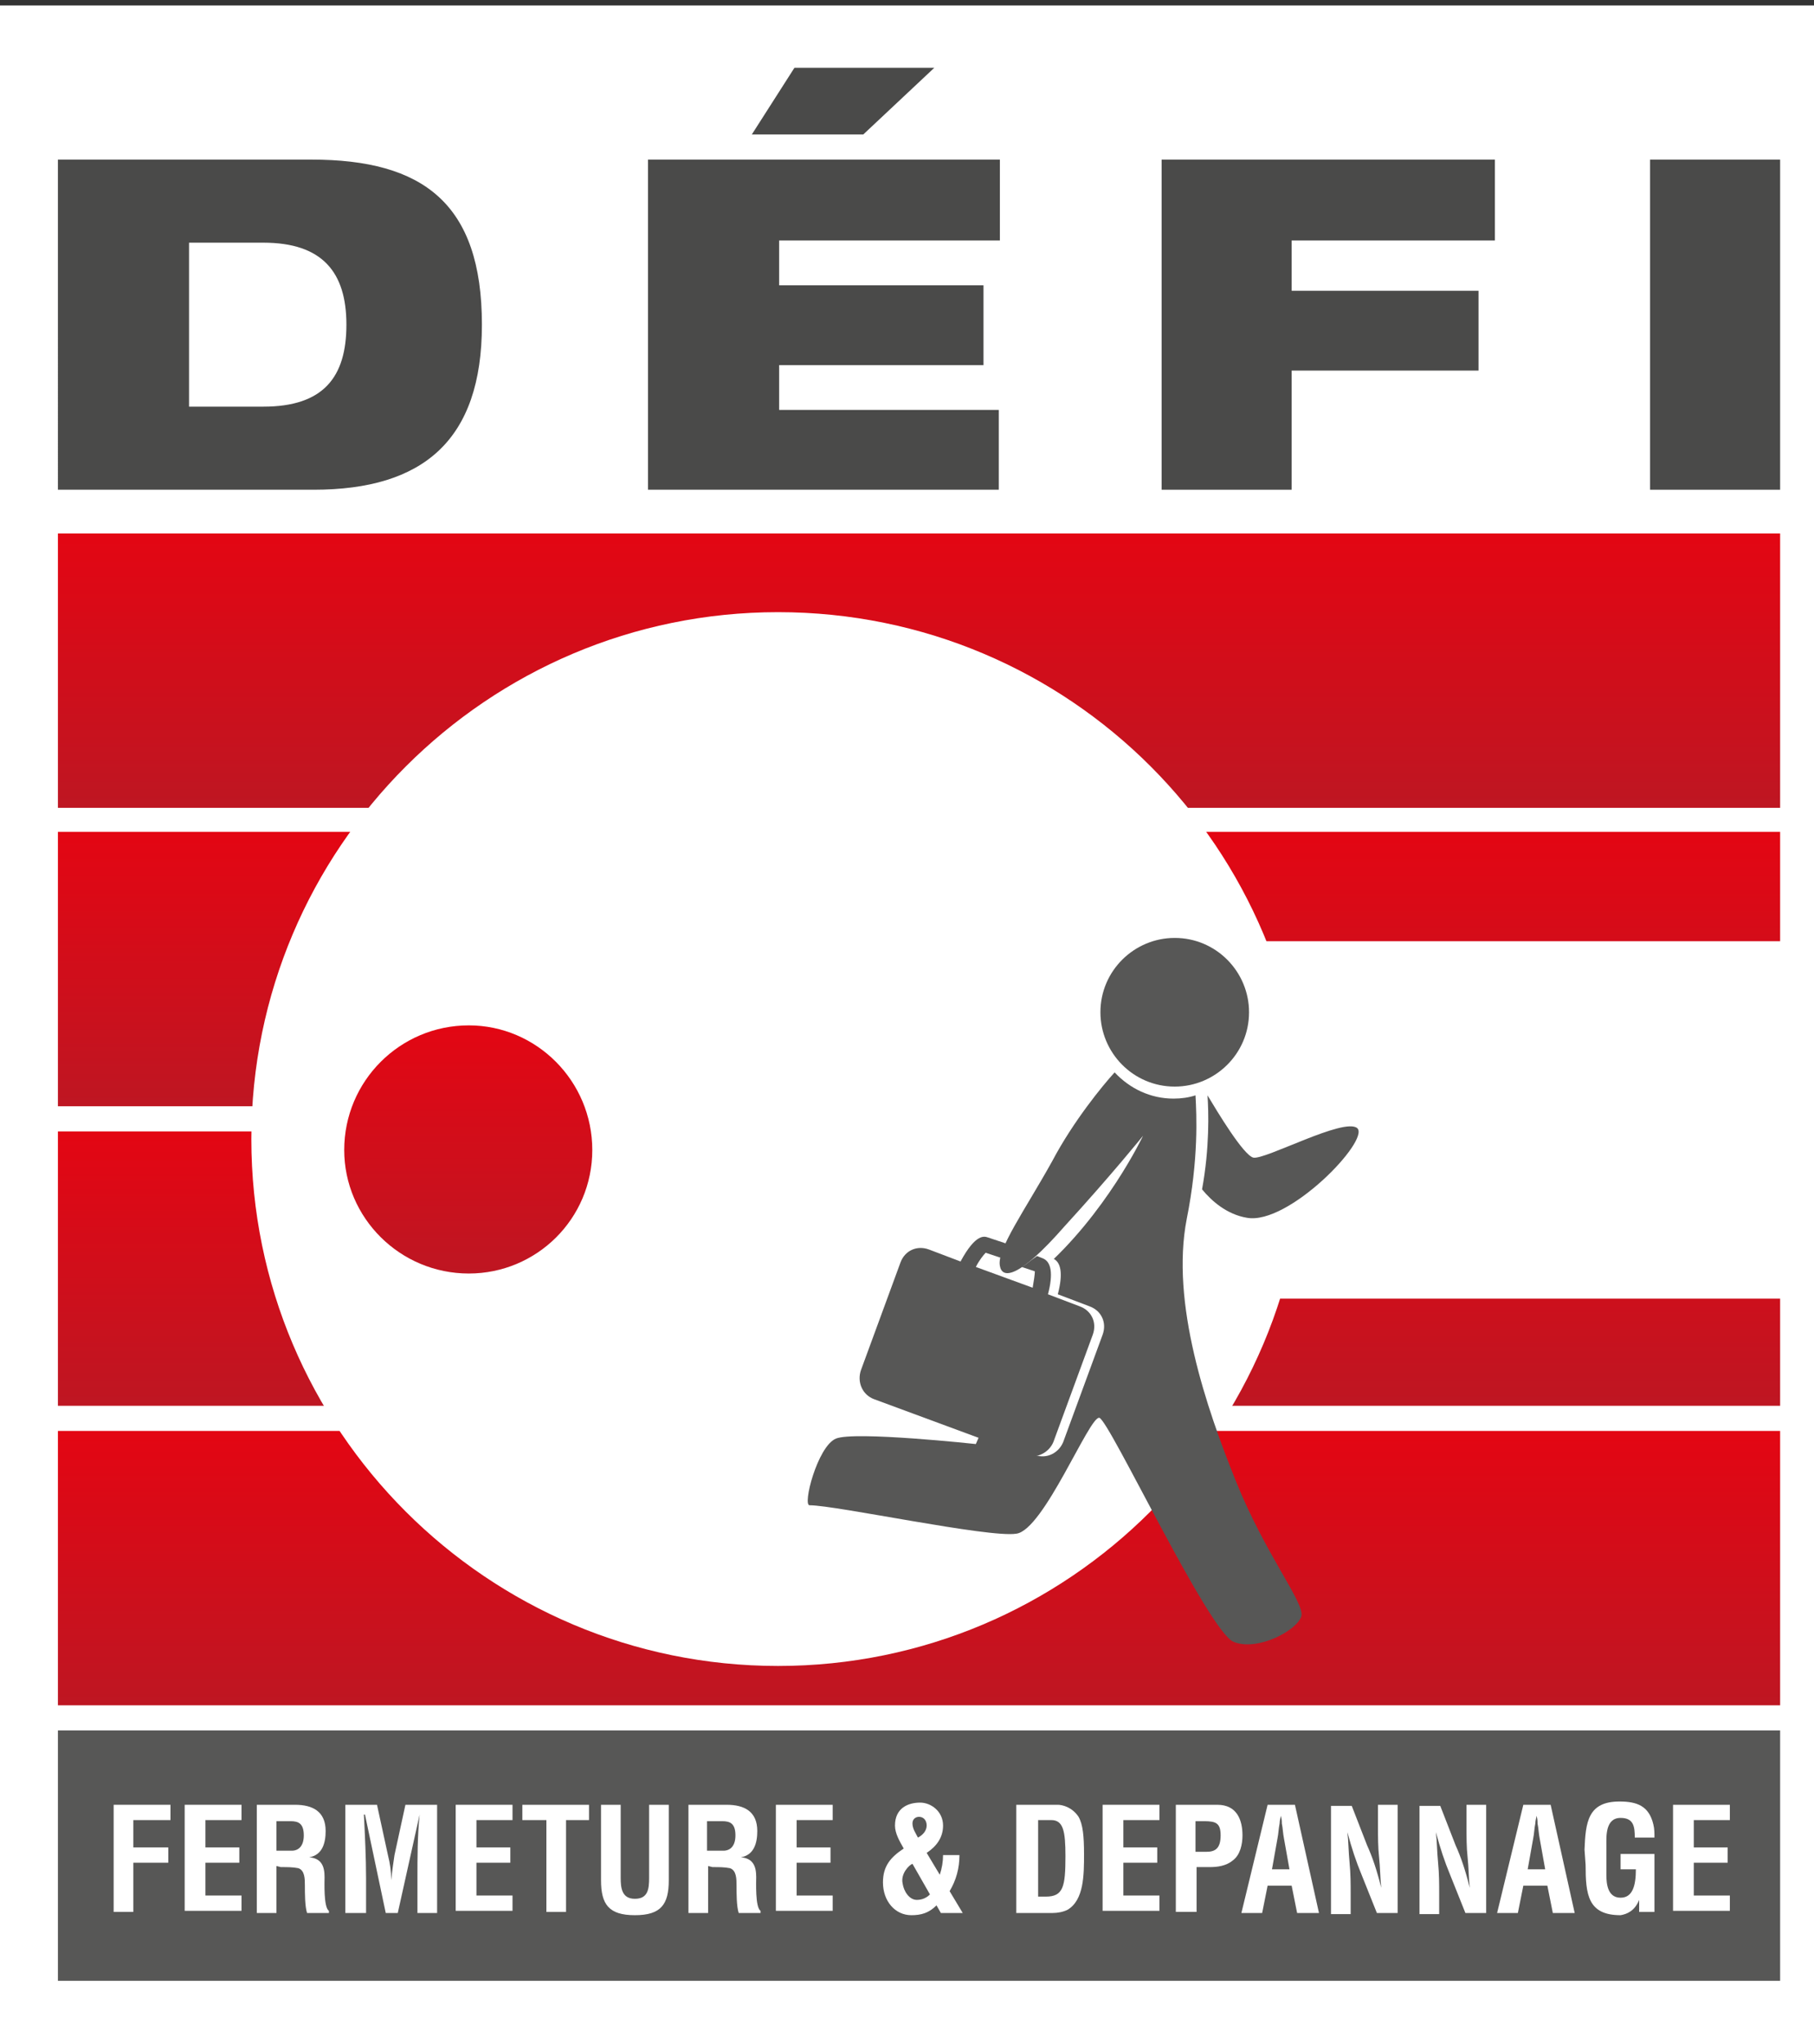
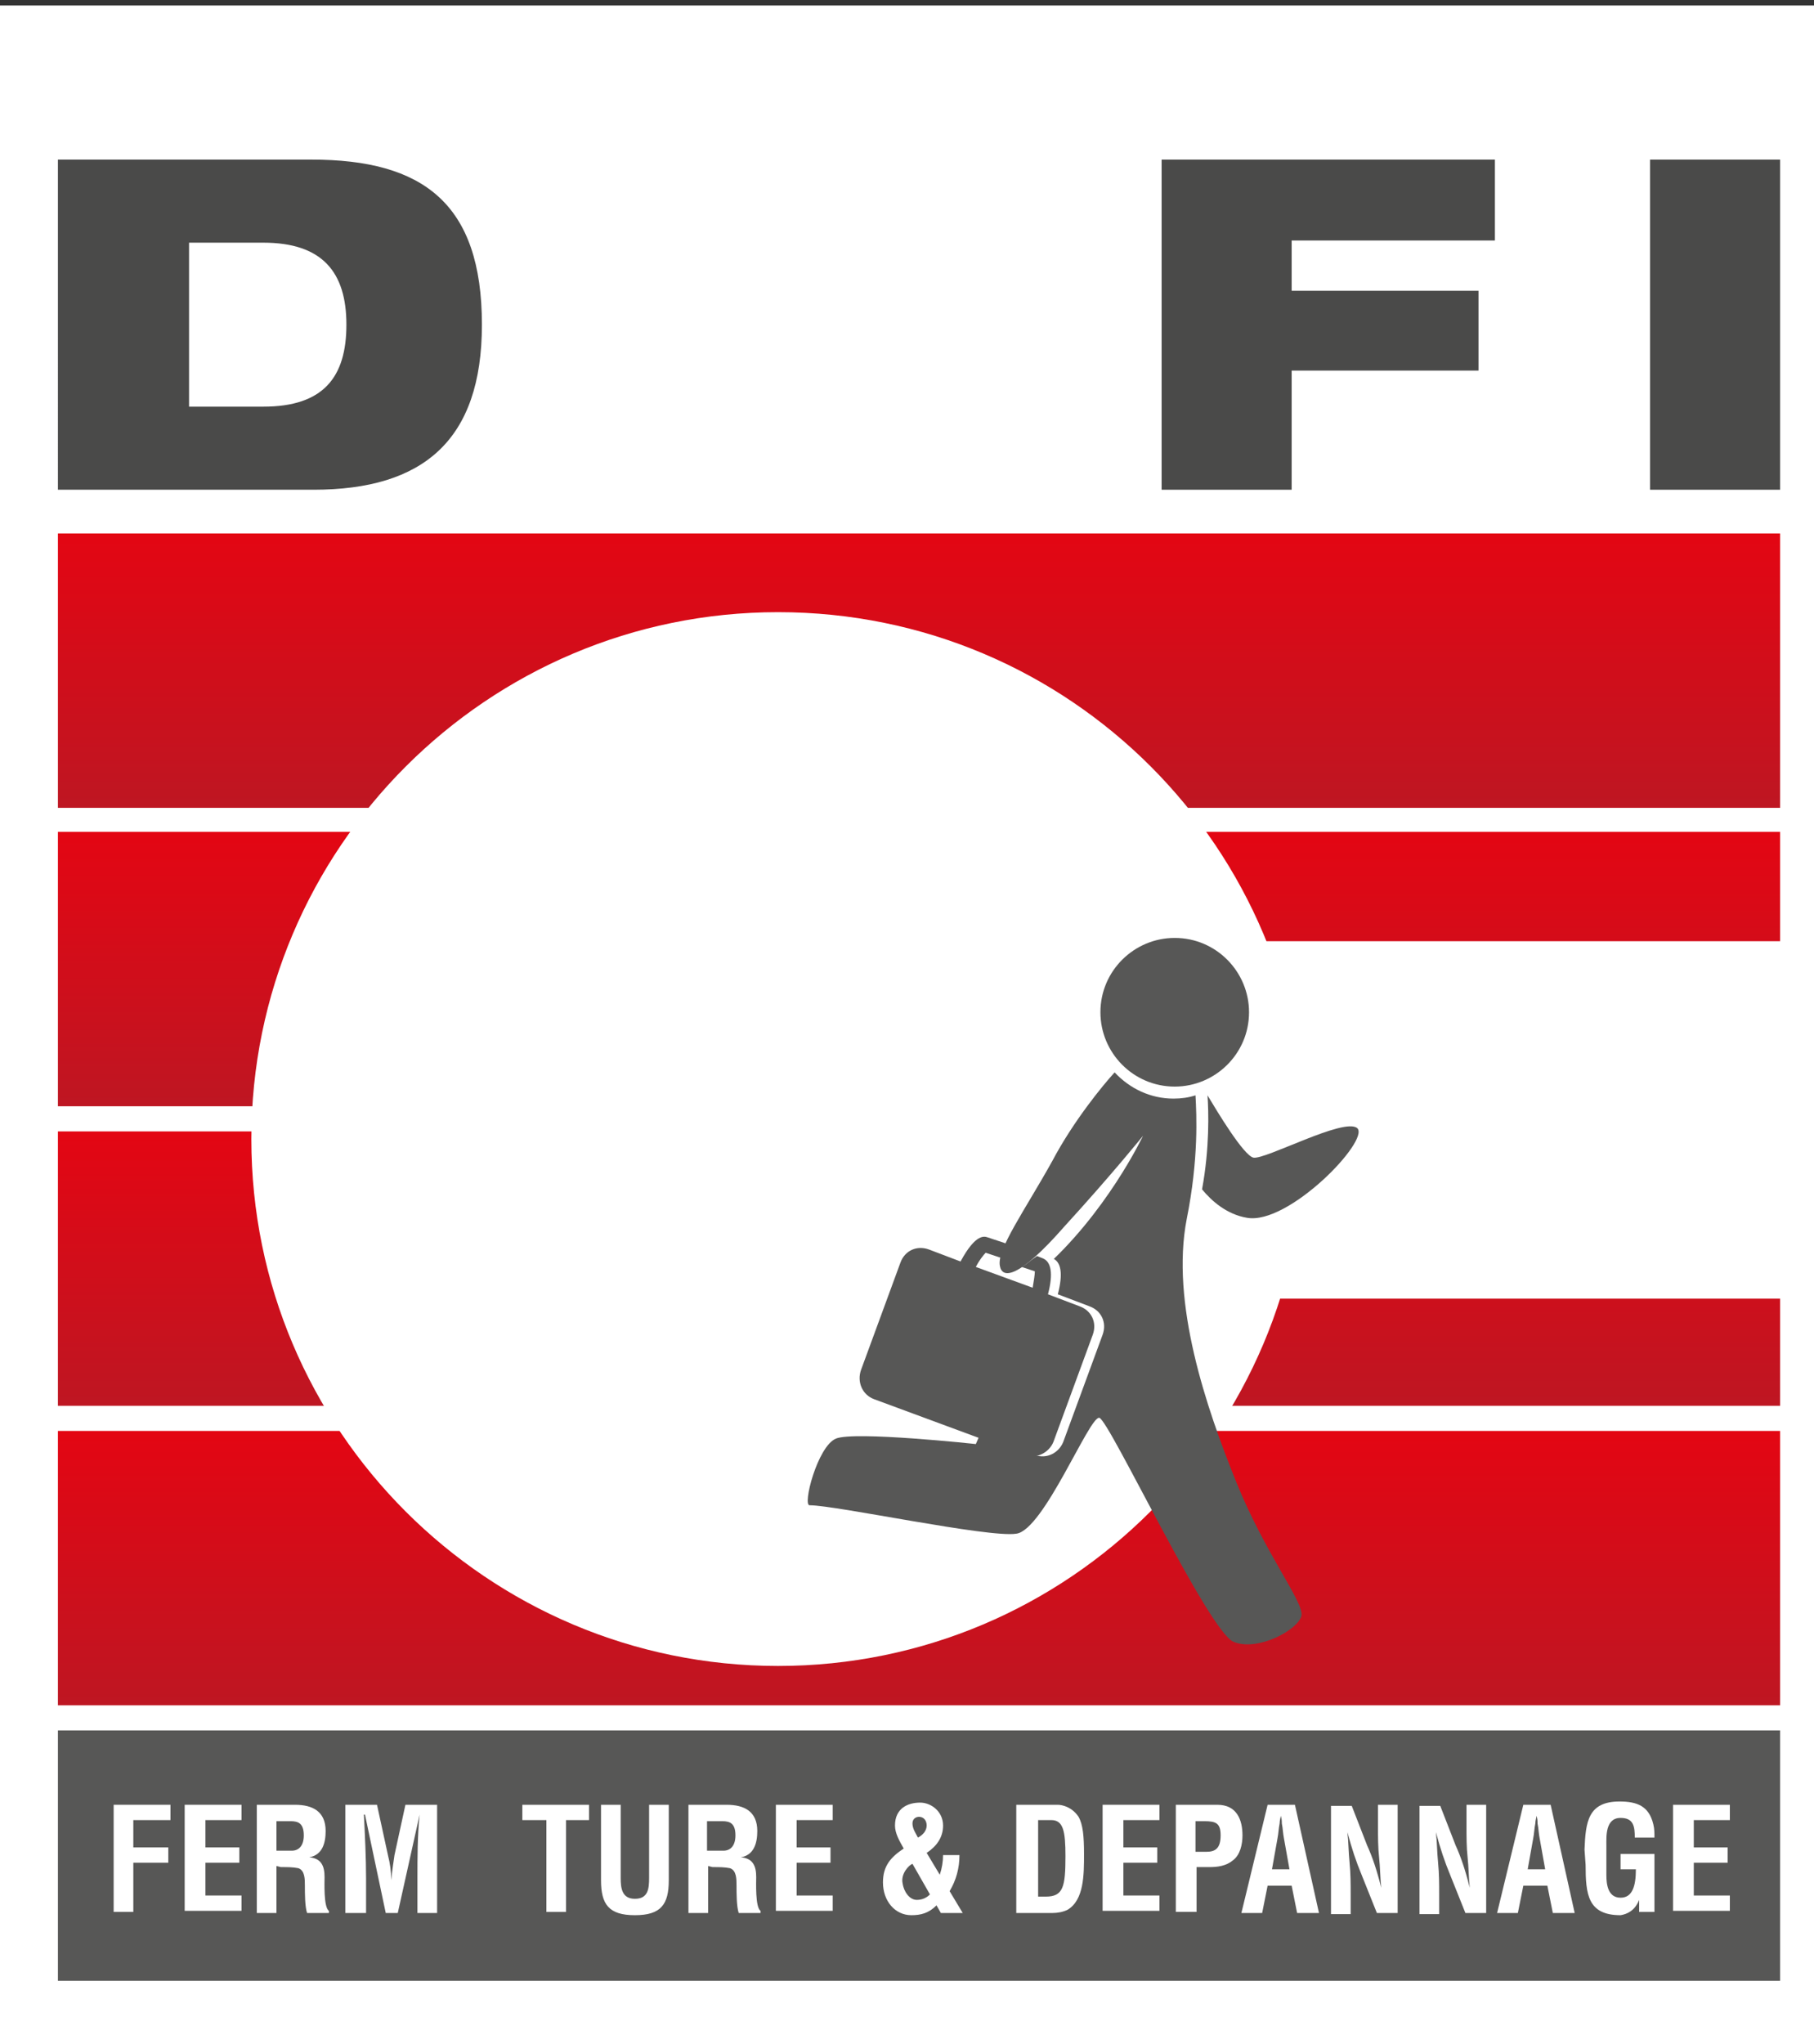
<svg xmlns="http://www.w3.org/2000/svg" version="1.1" id="Calque_1" x="0px" y="0px" viewBox="-58 -17.3 166 187" enable-background="new -58 -17.3 166 187" xml:space="preserve">
  <rect x="-58" y="-17.3" width="166" height="187" fill="#333333" stroke="none" />
  <g>
    <rect x="-58" y="-16.8" fill="#FFFFFF" width="168.1" height="186.5" />
    <g>
      <g>
        <path fill="#4A4A49" d="M-52.7-2.7h23.2c10.2,0,15.6,4,15.6,15.1c0,10.6-5.4,15.1-15.4,15.1h-23.4V-2.7z M-40.7,19.9h6.8      c5.5,0,7.6-2.7,7.6-7.5s-2.2-7.5-7.6-7.5h-6.8V19.9z" />
-         <path fill="#4A4A49" d="M1.4-2.7h32.1v7.4H13.3v4.1H32v7.3H13.3v4.1h20.1v7.3H1.3V-2.7H1.4z M14.7-11.1h12.8L21-5H10.8L14.7-11.1      z" />
        <path fill="#4A4A49" d="M48.3-2.7h30.5v7.4H60.2v4.6h17.1v7.3H60.2v10.9H48.3V-2.7z" />
        <path fill="#4A4A49" d="M93-2.7h11.9v30.2H93V-2.7z" />
      </g>
      <linearGradient id="SVGID_1_" gradientUnits="userSpaceOnUse" x1="26.1" y1="502.391" x2="26.1" y2="477.484" gradientTransform="matrix(1 0 0 -1 0 561.4)">
        <stop offset="0" style="stop-color:#E30613" />
        <stop offset="1" style="stop-color:#BE1622" />
      </linearGradient>
      <rect x="-52.7" y="58.8" fill="url(#SVGID_1_)" width="157.6" height="25.1" />
      <linearGradient id="SVGID_2_" gradientUnits="userSpaceOnUse" x1="26.1" y1="447.62" x2="26.1" y2="422.714" gradientTransform="matrix(1 0 0 -1 0 561.4)">
        <stop offset="0" style="stop-color:#E30613" />
        <stop offset="1" style="stop-color:#BE1622" />
      </linearGradient>
      <rect x="-52.7" y="113.6" fill="url(#SVGID_2_)" width="157.6" height="25.1" />
      <linearGradient id="SVGID_3_" gradientUnits="userSpaceOnUse" x1="26.1" y1="475.007" x2="26.1" y2="450.1" gradientTransform="matrix(1 0 0 -1 0 561.4)">
        <stop offset="0" style="stop-color:#E30613" />
        <stop offset="1" style="stop-color:#BE1622" />
      </linearGradient>
      <rect x="-52.7" y="86.2" fill="url(#SVGID_3_)" width="157.6" height="25.1" />
      <rect x="-52.7" y="141" fill="#575756" width="157.6" height="22.9" />
      <linearGradient id="SVGID_4_" gradientUnits="userSpaceOnUse" x1="26.1" y1="529.776" x2="26.1" y2="504.869" gradientTransform="matrix(1 0 0 -1 0 561.4)">
        <stop offset="0" style="stop-color:#E30613" />
        <stop offset="1" style="stop-color:#BE1622" />
      </linearGradient>
      <rect x="-52.7" y="31.5" fill="url(#SVGID_4_)" width="157.6" height="25.1" />
      <g>
        <path fill="#FFFFFF" d="M61.4,86.9c0,26.6-21.6,48.2-48.2,48.2S-35,113.5-35,86.9s21.6-48.2,48.2-48.2      C39.9,38.7,61.4,60.3,61.4,86.9z" />
        <g>
          <linearGradient id="SVGID_5_" gradientUnits="userSpaceOnUse" x1="-15.15" y1="485.006" x2="-15.15" y2="461.897" gradientTransform="matrix(1 0 0 -1 0 561.4)">
            <stop offset="0" style="stop-color:#E30613" />
            <stop offset="1" style="stop-color:#BE1622" />
          </linearGradient>
-           <path fill="url(#SVGID_5_)" d="M-3.8,87.9c0,6.3-5.1,11.3-11.3,11.3c-6.3,0-11.4-5.1-11.4-11.3c0-6.3,5.1-11.4,11.4-11.4       C-8.9,76.5-3.8,81.6-3.8,87.9z" />
        </g>
        <rect x="48.9" y="68.8" fill="#FFFFFF" width="57.1" height="32.7" />
      </g>
      <g>
        <g>
          <path fill="#575756" d="M42.7,75.3c0,3.7,3,6.8,6.8,6.8c3.7,0,6.8-3,6.8-6.8c0-3.7-3-6.8-6.8-6.8C45.8,68.5,42.7,71.5,42.7,75.3       z" />
          <path fill="#575756" d="M18.5,114.3c1.7-0.7,12.8,0.5,12.8,0.5s4.4-10,5.9-15.8c6-5.2,9.4-12.4,9.4-12.4s-2.9,3.6-7.2,8.3       c-4.2,4.8-5.7,4.8-5.9,3.6c-0.3-1.5,2.3-5.1,4.8-9.6c1.9-3.6,4.6-6.9,5.7-8.1c1.4,1.5,3.3,2.4,5.4,2.4c0.7,0,1.4-0.1,2-0.3       c0.1,1.8,0.3,5.8-0.8,11.3c-1.5,7.7,1.8,17.3,4.5,24s6.2,11,6,12.3c-0.3,1.3-4,3.3-6.2,2.4c-2.3-0.9-11.4-20.3-12.3-20.5       S37.5,122.7,35,123c-2.5,0.4-16.5-2.6-18.9-2.6C15.4,120.5,16.8,115,18.5,114.3z" />
          <path fill="#575756" d="M52.5,82.9c0.9,1.5,3.3,5.5,4.2,5.7c1.1,0.2,8.3-3.7,9.5-2.7c1.2,1.1-6.3,8.9-10.1,8.2       c-1.8-0.3-3.2-1.5-4.1-2.6C52.7,87.7,52.6,84.4,52.5,82.9z" />
        </g>
        <path fill="#FFFFFF" d="M21.9,108l3.6-9.8c0.4-1.1,1.6-1.6,2.6-1.2l2.9,1.1c1.4-2.6,1.8-1.9,2.1-1.8l1.6,0.6      c-0.3,0.5-0.1,0.6-0.2,0.9l-1.4-0.5c-0.2,0.2-0.6,0.7-0.9,1.3l5.2,1.9c0.1-0.6,0.2-1.2,0.2-1.5l-1.2-0.4c0.4-0.2,0.8-0.6,1.4-1      l0.5,0.2c0.8,0.3,1,1.4,0.5,3.3l2.9,1.1c1.1,0.4,1.6,1.5,1.2,2.6l-3.6,9.8c-0.4,1-1.5,1.6-2.6,1.2l-13.8-5.1      C22.1,110.3,21.6,109.1,21.9,108z" />
        <path fill="#575756" d="M20.8,108l3.6-9.8c0.4-1.1,1.5-1.6,2.6-1.2l2.9,1.1c1.4-2.6,2.2-2.3,2.5-2.2l3.6,1.2      c-0.3,0.5-0.4,1-0.5,1.3l-3.3-1.1c-0.2,0.2-0.6,0.7-0.9,1.3l5.2,1.9c0.1-0.6,0.2-1.2,0.2-1.5l-1.2-0.4c0.4-0.2,0.8-0.6,1.4-1      l0.5,0.2c0.8,0.3,1,1.4,0.5,3.3l2.9,1.1c1.1,0.4,1.6,1.5,1.2,2.6l-3.6,9.8c-0.4,1-1.6,1.6-2.6,1.2L22,110.7      C20.9,110.3,20.4,109.1,20.8,108z" />
      </g>
    </g>
    <g>
      <path fill="#FFFFFF" d="M-47.6,157.7v-9.9h5.2v1.4h-3.4v2.5h3.2v1.4h-3.2v4.5h-1.8V157.7z" />
      <path fill="#FFFFFF" d="M-41.1,157.7v-9.9h5.2v1.4h-3.3v2.5h3.1v1.4h-3.1v3h3.3v1.4h-5.2V157.7z" />
      <path fill="#FFFFFF" d="M-32.7,153.4v4.3h-1.8v-9.9h3.5c1.6,0,2.8,0.6,2.8,2.4c0,1.1-0.3,2.2-1.5,2.4l0,0c1.1,0.1,1.4,0.8,1.4,1.8     c0,0.4-0.1,2.8,0.4,3.1v0.2h-2c-0.2-0.6-0.2-1.8-0.2-2.5c0-0.6,0-1.4-0.6-1.6c-0.5-0.1-1-0.1-1.6-0.1L-32.7,153.4L-32.7,153.4z      M-32.7,152h1.4c0.6,0,1.1-0.4,1.1-1.4c0-1.1-0.5-1.3-1.2-1.3h-1.3V152z" />
      <path fill="#FFFFFF" d="M-24.6,157.7h-1.8v-9.9h2.9l1,4.6c0.2,0.8,0.3,1.5,0.3,2.3l0,0c0.1-1,0.2-1.6,0.3-2.3l1-4.6h2.9v9.9h-1.8     v-3.1c0-2,0-3.9,0.2-5.9l0,0l-2,9h-1.1l-1.9-9h-0.1c0.1,2,0.2,3.9,0.2,5.9v3.1H-24.6z" />
-       <path fill="#FFFFFF" d="M-16.3,157.7v-9.9h5.2v1.4h-3.3v2.5h3.1v1.4h-3.1v3h3.3v1.4h-5.2V157.7z" />
      <path fill="#FFFFFF" d="M-10.3,147.8h6.2v1.4h-2.1v8.4H-8v-8.4h-2.2v-1.4H-10.3z" />
      <path fill="#FFFFFF" d="M1.4,147.8h1.8v6.9c0,2.2-0.7,3.2-3.1,3.2s-3.1-1-3.1-3.2v-6.9h1.8v6.7c0,0.9,0.1,1.9,1.3,1.9     c1.2,0,1.3-0.9,1.3-1.9L1.4,147.8L1.4,147.8z" />
      <path fill="#FFFFFF" d="M6.8,153.4v4.3H5v-9.9h3.5c1.6,0,2.8,0.6,2.8,2.4c0,1.1-0.3,2.2-1.5,2.4l0,0c1.1,0.1,1.4,0.8,1.4,1.8     c0,0.4-0.1,2.8,0.4,3.1v0.2h-2c-0.2-0.6-0.2-1.8-0.2-2.5c0-0.6,0-1.4-0.6-1.6c-0.5-0.1-1-0.1-1.6-0.1L6.8,153.4L6.8,153.4z      M6.8,152h1.4c0.6,0,1.1-0.4,1.1-1.4c0-1.1-0.5-1.3-1.2-1.3H6.7v2.7H6.8z" />
      <path fill="#FFFFFF" d="M13,157.7v-9.9h5.2v1.4h-3.3v2.5H18v1.4h-3.1v3h3.3v1.4H13V157.7z" />
      <path fill="#FFFFFF" d="M28,154.2c0.2-0.6,0.3-1.2,0.3-1.8h1.5c0,1.2-0.3,2.3-0.9,3.3l1.2,2h-2l-0.4-0.7c-0.7,0.7-1.4,0.9-2.3,0.9     c-1.5,0-2.6-1.3-2.6-3c0-1.5,0.7-2.3,1.9-3.1c-0.4-0.7-0.8-1.4-0.8-2.1c0-1.6,1.2-2.1,2.3-2.1c1,0,2.1,0.8,2.1,2.1     c0,1.1-0.6,1.9-1.5,2.5L28,154.2z M25.5,153.2c-0.3,0.1-1.1,0.9-0.9,1.8c0.1,0.7,0.6,1.5,1.3,1.5c0.5,0,0.9-0.2,1.2-0.5     L25.5,153.2z M26.8,149.7c0-0.5-0.3-0.8-0.7-0.8c-0.3,0-0.6,0.2-0.6,0.6c0,0.5,0.3,0.9,0.5,1.3C26.4,150.6,26.8,150.2,26.8,149.7z     " />
      <path fill="#FFFFFF" d="M35,157.7v-9.9h3.8c0.4,0,1.3,0.2,1.9,1.1c0.4,0.7,0.5,1.8,0.5,3.4c0,1.9,0,4.2-1.5,5.1     c-0.4,0.2-0.9,0.3-1.4,0.3H35z M37.7,156.2c1.6,0,1.8-0.9,1.8-3.7c0-2.3-0.2-3.3-1.3-3.3H37v7H37.7z" />
      <path fill="#FFFFFF" d="M42.9,157.7v-9.9h5.2v1.4h-3.3v2.5h3.1v1.4h-3.1v3h3.3v1.4h-5.2V157.7z" />
      <path fill="#FFFFFF" d="M49.6,157.7v-9.9h3.8c1.8,0,2.3,1.4,2.3,2.8c0,0.8-0.2,1.8-0.9,2.3c-0.6,0.5-1.4,0.6-2.1,0.6h-1.2v4.1     h-1.9V157.7z M51.4,152.1h1c0.8,0,1.3-0.3,1.3-1.5c0-1.1-0.4-1.3-1.5-1.3h-0.8V152.1z" />
      <path fill="#FFFFFF" d="M55.6,157.7l2.4-9.9h2.5l2.2,9.9h-2l-0.5-2.5H58l-0.5,2.5H55.6z M58.4,153.7H60l-0.5-2.8     c-0.1-0.5-0.1-0.9-0.2-1.4c0-0.2,0-0.4-0.1-0.7l0,0c0,0.2-0.1,0.4-0.1,0.7c-0.1,0.5-0.1,0.9-0.2,1.4L58.4,153.7z" />
      <path fill="#FFFFFF" d="M68.1,147.8h1.8v9.9H68l-1.4-3.5c-0.5-1.2-0.9-2.4-1.3-3.9l0,0c0.1,0.8,0.1,1.8,0.2,2.8s0.1,2,0.1,2.8v1.9     h-1.8v-9.9h1.9l1.4,3.6c0.5,1.1,0.9,2.3,1.3,3.9l0,0c-0.1-0.9-0.1-1.9-0.2-2.8s-0.1-1.9-0.1-2.8V147.8z" />
      <path fill="#FFFFFF" d="M76.2,147.8H78v9.9h-1.9l-1.4-3.5c-0.5-1.2-0.9-2.4-1.3-3.9l0,0c0.1,0.8,0.1,1.8,0.2,2.8s0.1,2,0.1,2.8     v1.9h-1.8v-9.9h1.9l1.4,3.6c0.5,1.1,0.9,2.3,1.3,3.9l0,0c-0.1-0.9-0.1-1.9-0.2-2.8s-0.1-1.9-0.1-2.8V147.8z" />
      <path fill="#FFFFFF" d="M79,157.7l2.4-9.9h2.5l2.2,9.9h-2l-0.5-2.5h-2.2l-0.5,2.5H79z M81.8,153.7h1.6l-0.5-2.8     c-0.1-0.5-0.1-0.9-0.2-1.4c0-0.2,0-0.4-0.1-0.7l0,0c0,0.2-0.1,0.4-0.1,0.7c-0.1,0.5-0.1,0.9-0.2,1.4L81.8,153.7z" />
      <path fill="#FFFFFF" d="M87,151.9c0.1-2.5,0.3-4.4,3.2-4.4c1.6,0,2.7,0.4,3.1,2.1c0.1,0.4,0.1,0.8,0.1,1.2h-1.8     c0-1-0.1-1.8-1.3-1.8c-1.4,0-1.3,1.7-1.3,2.5v2.7c0,0.8,0.1,2.1,1.3,2.1c1.1,0,1.4-1.1,1.4-2.6h-1.4v-1.4h3.1v5.3H92v-1.1l0,0     c-0.4,1-1.1,1.3-1.7,1.4c-3,0-3.2-1.9-3.2-4.6L87,151.9L87,151.9z" />
      <path fill="#FFFFFF" d="M95.1,157.7v-9.9h5.2v1.4H97v2.5h3.1v1.4H97v3h3.3v1.4h-5.2V157.7z" />
    </g>
  </g>
</svg>